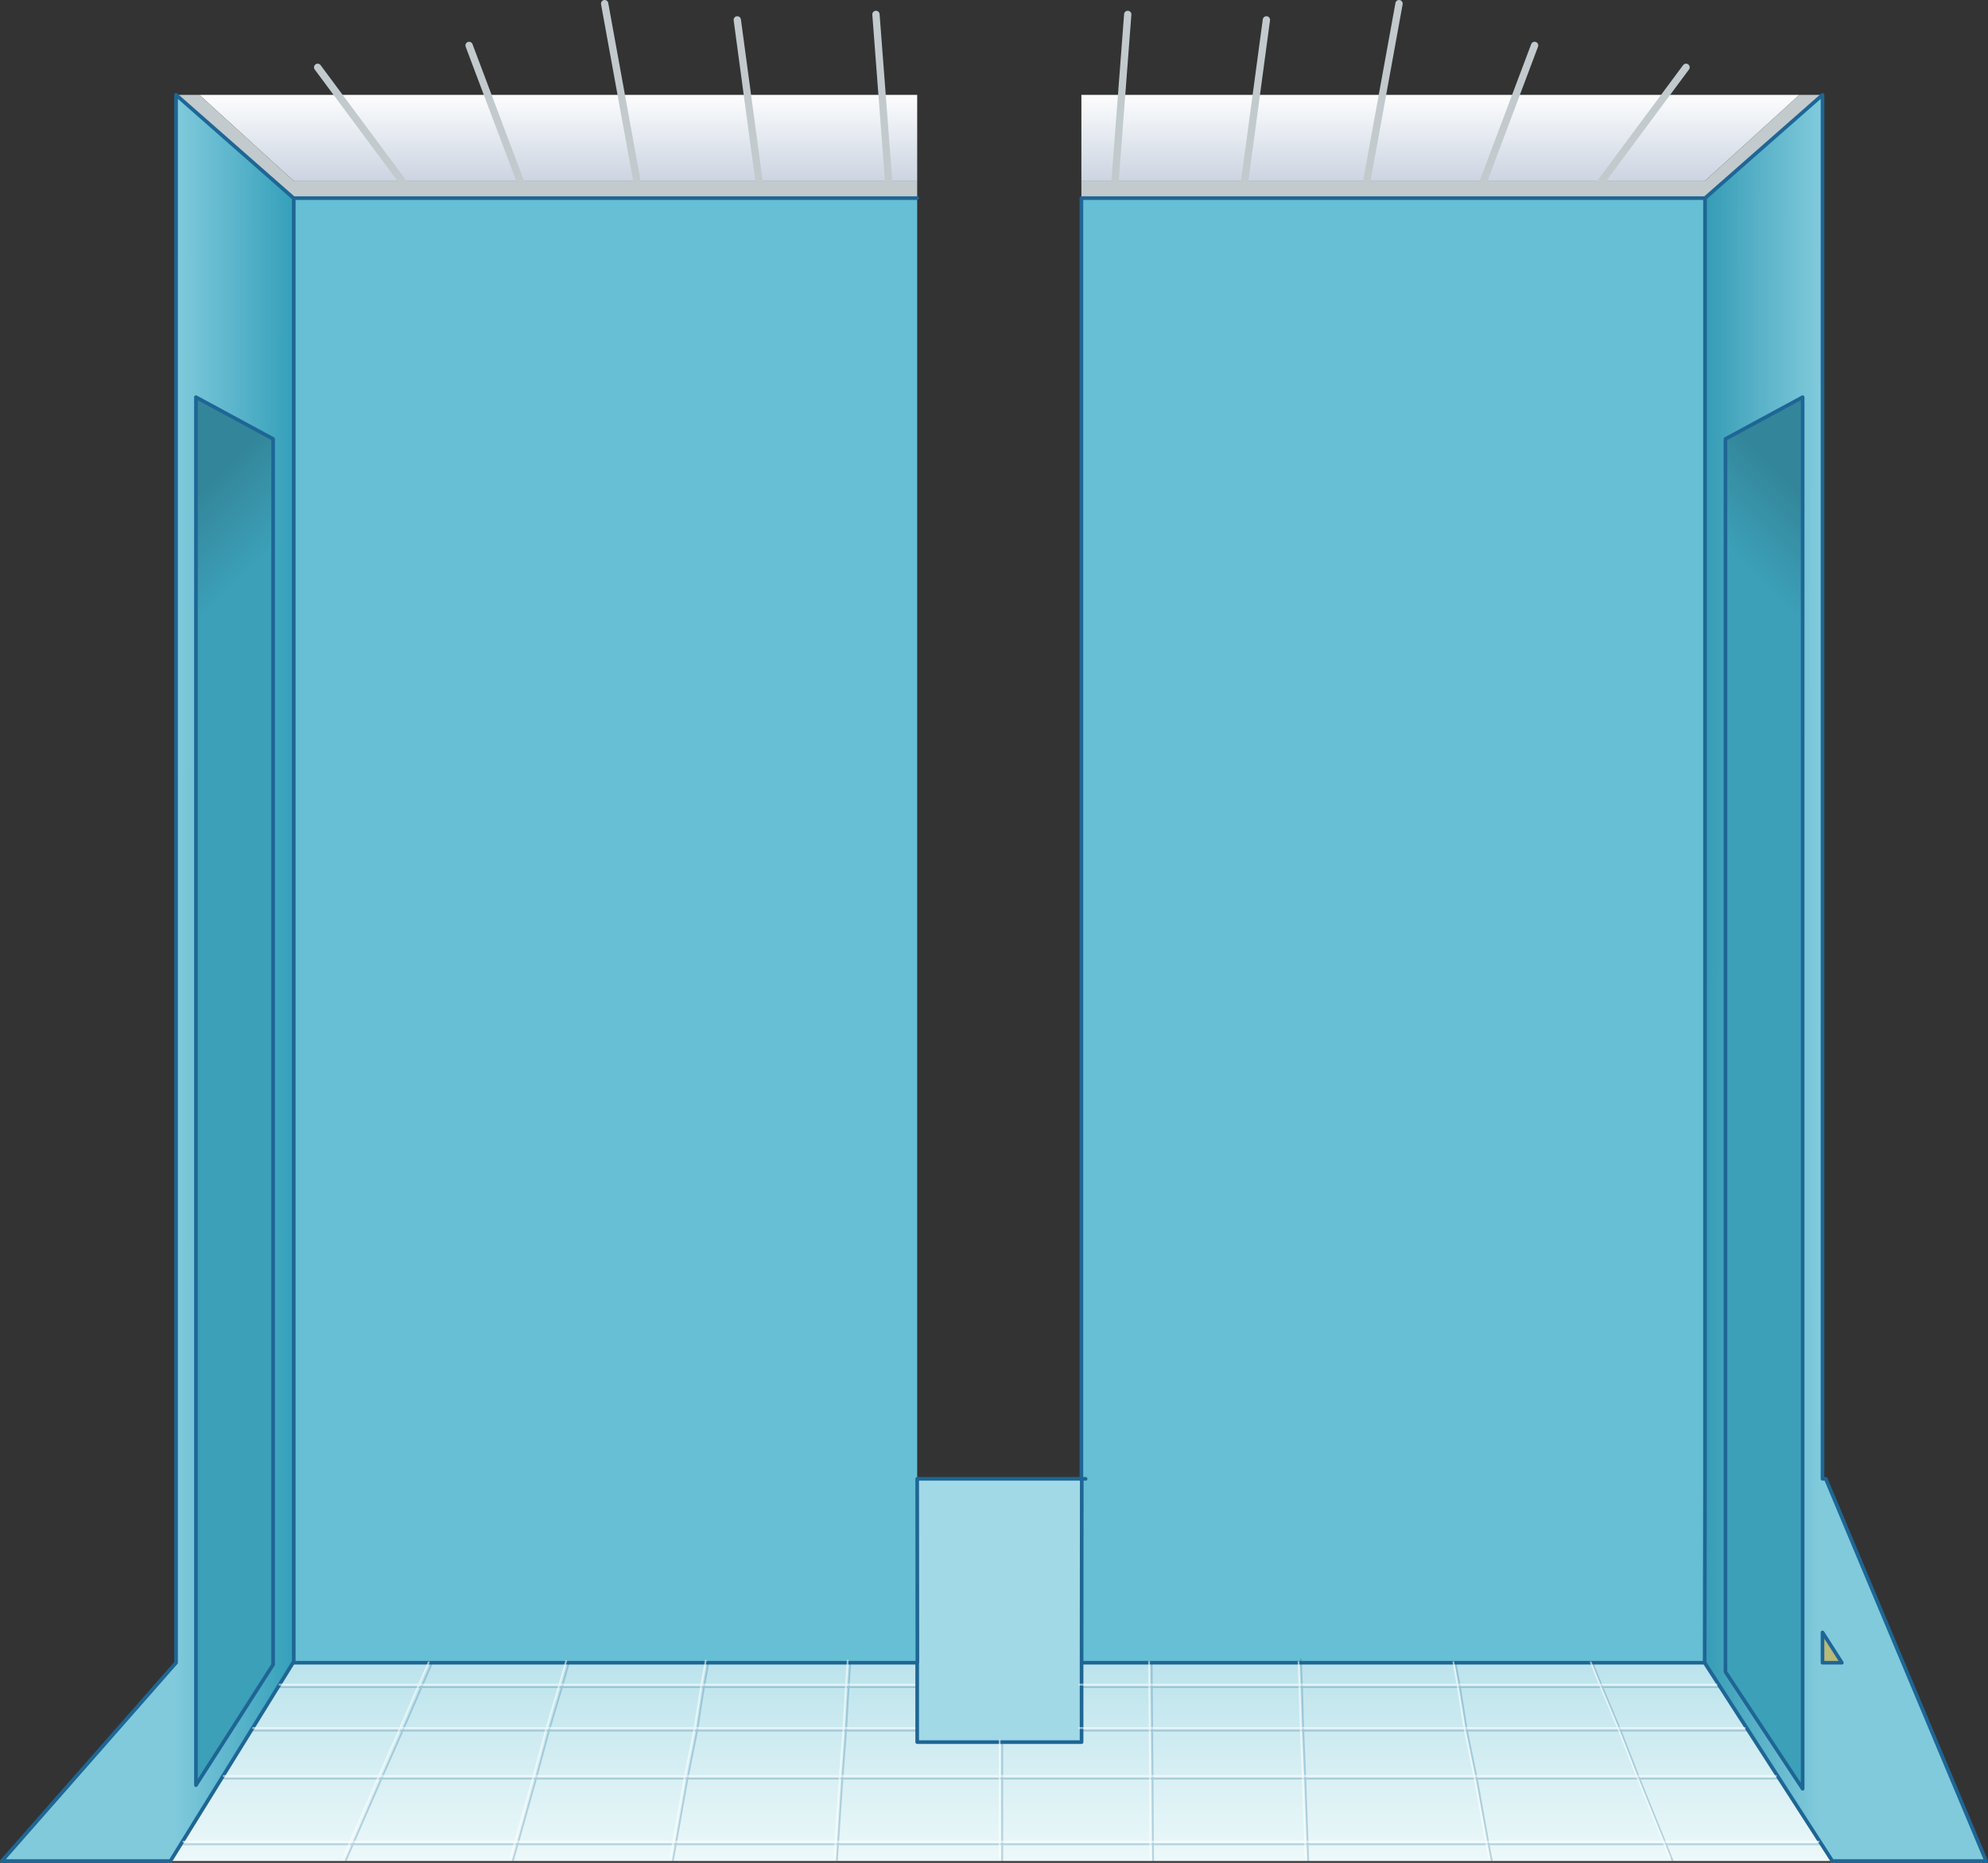
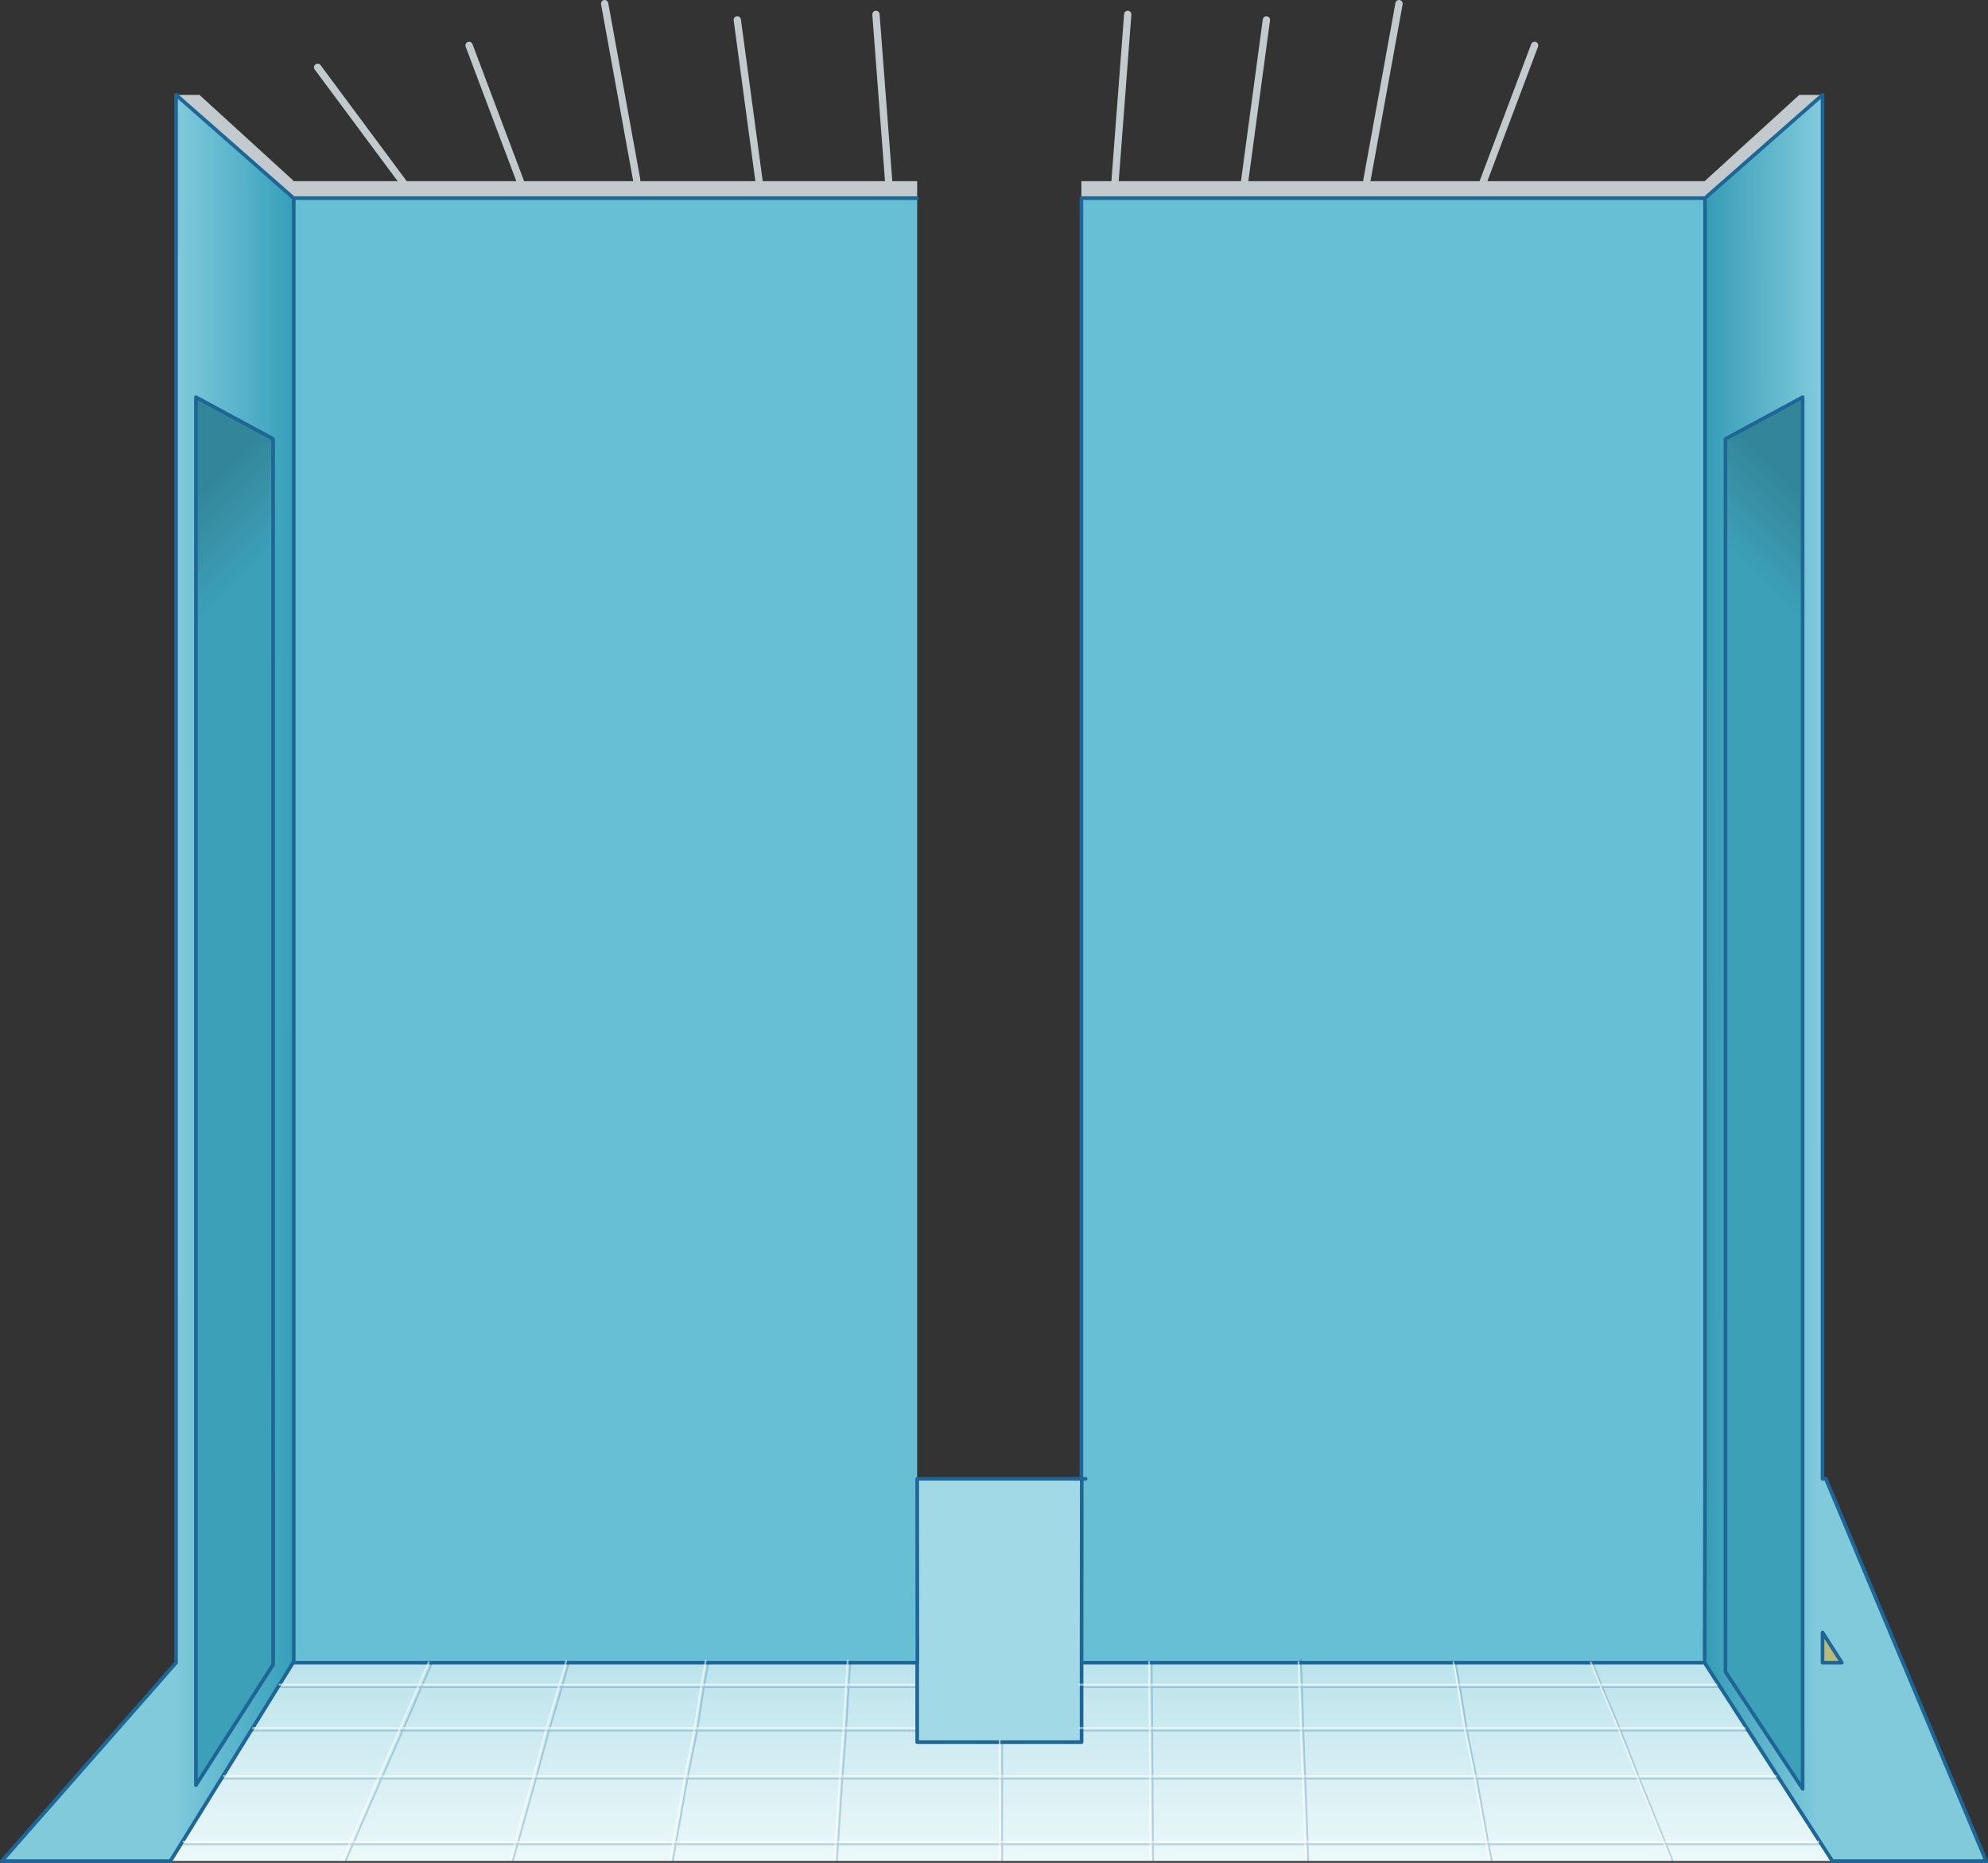
<svg xmlns="http://www.w3.org/2000/svg" height="510.55px" width="544.8px">
  <rect width="100%" height="100%" fill="#333333" stroke="none" />
  <g transform="matrix(1.0, 0.0, 0.0, 1.0, 271.6, 285.65)">
    <path d="M227.85 161.75 L233.15 170.05 227.85 170.05 227.85 161.75" fill="url(#gradient0)" fill-rule="evenodd" stroke="none" />
-     <path d="M221.5 -259.65 L195.55 -236.0 24.75 -236.0 24.75 -259.65 221.5 -259.65 M-216.95 -259.65 L-20.25 -259.65 -20.25 -236.0 -191.05 -236.0 -216.95 -259.65" fill="url(#gradient1)" fill-rule="evenodd" stroke="none" />
    <path d="M221.5 -259.65 L227.85 -259.65 195.65 -231.35 24.75 -231.35 24.75 -236.0 195.55 -236.0 221.5 -259.65 M-223.35 -259.65 L-216.95 -259.65 -191.05 -236.0 -20.25 -236.0 -20.25 -231.35 -191.1 -231.35 -191.15 -231.35 -223.35 -259.65" fill="#c2cacd" fill-rule="evenodd" stroke="none" />
    <path d="M24.75 -231.35 L195.65 -231.35 195.65 98.55 195.65 117.05 195.65 118.35 195.65 119.65 195.55 170.05 24.8 170.05 24.85 119.65 25.9 119.65 24.75 119.65 24.75 -231.35 M-20.25 -231.35 L-20.25 119.65 -20.2 163.7 -20.2 166.9 -20.2 170.05 -20.25 170.05 -191.1 170.05 -191.1 -231.35 -20.25 -231.35" fill="#66bfd5" fill-rule="evenodd" stroke="none" />
    <path d="M-20.25 119.65 L24.85 119.65 24.8 170.05 24.8 191.8 -20.25 191.8 -20.25 170.05 -20.2 170.05 -20.2 166.9 -20.2 163.7 -20.25 119.65" fill="#a2d9e6" fill-rule="evenodd" stroke="none" />
    <path d="M230.55 224.4 L-224.9 224.4 -191.3 170.05 -191.1 170.05 -20.25 170.05 -20.25 191.8 24.8 191.8 24.8 170.05 195.55 170.05 230.55 224.4" fill="url(#gradient2)" fill-rule="evenodd" stroke="none" />
    <path d="M195.65 -231.35 L227.85 -259.65 227.85 -246.7 227.85 -202.35 227.85 119.65 228.75 119.65 272.7 224.4 230.55 224.4 195.55 170.05 195.65 119.65 195.65 118.35 195.65 117.05 195.65 98.55 195.65 -231.35 M201.25 -165.35 L201.25 172.55 222.4 204.6 222.4 -176.8 201.25 -165.35 M227.85 161.75 L227.85 170.05 233.15 170.05 227.85 161.75" fill="url(#gradient3)" fill-rule="evenodd" stroke="none" />
    <path d="M-224.9 224.4 L-271.1 224.4 -223.35 170.05 -223.35 -202.35 -223.35 -259.65 -191.15 -231.35 -191.1 -231.35 -191.1 170.05 -191.3 170.05 -224.9 224.4 M-196.75 -165.35 L-217.9 -176.8 -217.9 203.6 -196.75 170.55 -196.75 -165.35" fill="url(#gradient4)" fill-rule="evenodd" stroke="none" />
    <path d="M201.25 -165.35 L222.4 -176.8 222.4 204.6 201.25 172.55 201.25 -165.35" fill="url(#gradient5)" fill-rule="evenodd" stroke="none" />
    <path d="M-196.75 -165.35 L-196.75 170.55 -217.9 203.6 -217.9 -176.8 -196.75 -165.35" fill="url(#gradient6)" fill-rule="evenodd" stroke="none" />
    <path d="M24.75 -231.35 L195.65 -231.35 227.85 -259.65 227.85 -246.7 227.85 -202.35 227.85 119.65 228.75 119.65 272.7 224.4 230.55 224.4 195.55 170.05 195.65 119.65 195.65 118.35 195.65 117.05 195.65 98.55 195.65 -231.35 M-224.9 224.4 L-271.1 224.4 -223.35 170.05 -223.35 -202.35 -223.35 -259.65 -191.15 -231.35 -191.1 -231.35 -20.25 -231.35 M-20.25 119.65 L24.85 119.65 25.9 119.65 24.75 119.65 24.75 -231.35 M201.25 -165.35 L201.25 172.55 222.4 204.6 222.4 -176.8 201.25 -165.35 M227.85 161.75 L233.15 170.05 227.85 170.05 227.85 161.75 M-20.25 170.05 L-20.25 191.8 24.8 191.8 24.8 170.05 24.85 119.65 M195.55 170.05 L24.8 170.05 M-196.75 -165.35 L-196.75 170.55 -217.9 203.6 -217.9 -176.8 -196.75 -165.35 M-20.25 170.05 L-20.2 170.05 -20.2 166.9 -20.2 163.7 -20.25 119.65 M-224.9 224.4 L-191.3 170.05 -191.1 170.05 -191.1 -231.35 M-191.1 170.05 L-20.25 170.05" fill="none" stroke="#1e6695" stroke-linecap="round" stroke-linejoin="round" stroke-width="1.0" />
    <path d="M-160.05 -234.2 L-184.55 -267.2" fill="none" stroke="#c2cacd" stroke-linecap="round" stroke-linejoin="round" stroke-width="2.0" />
    <path d="M-128.55 -234.7 L-143.05 -273.2" fill="none" stroke="#c2cacd" stroke-linecap="round" stroke-linejoin="round" stroke-width="2.0" />
    <path d="M-97.1 -236.25 L-105.9 -284.65" fill="none" stroke="#c2cacd" stroke-linecap="round" stroke-linejoin="round" stroke-width="2.0" />
    <path d="M-63.55 -235.7 L-69.55 -280.2" fill="none" stroke="#c2cacd" stroke-linecap="round" stroke-linejoin="round" stroke-width="2.0" />
    <path d="M-28.05 -235.7 L-31.55 -281.7" fill="none" stroke="#c2cacd" stroke-linecap="round" stroke-linejoin="round" stroke-width="2.0" />
-     <path d="M165.95 -234.2 L190.45 -267.2" fill="none" stroke="#c2cacd" stroke-linecap="round" stroke-linejoin="round" stroke-width="2.0" />
    <path d="M134.45 -234.7 L148.95 -273.2" fill="none" stroke="#c2cacd" stroke-linecap="round" stroke-linejoin="round" stroke-width="2.0" />
    <path d="M103.0 -236.25 L111.8 -284.65" fill="none" stroke="#c2cacd" stroke-linecap="round" stroke-linejoin="round" stroke-width="2.0" />
    <path d="M69.45 -235.7 L75.45 -280.2" fill="none" stroke="#c2cacd" stroke-linecap="round" stroke-linejoin="round" stroke-width="2.0" />
    <path d="M33.95 -235.7 L37.45 -281.7" fill="none" stroke="#c2cacd" stroke-linecap="round" stroke-linejoin="round" stroke-width="2.0" />
    <path d="M199.5 176.75 L167.5 176.75 172.5 188.65 207.25 188.65 M164.7 169.85 L167.5 176.75 128.5 176.75 130.4 188.65 172.5 188.65 177.65 201.8 215.8 201.8 M44.15 188.65 L85.55 188.65 85.2 176.75 44.05 176.75 44.15 188.65 44.25 201.8 86.1 201.8 85.55 188.65 130.4 188.65 133.1 201.8 177.65 201.8 184.95 219.8 227.5 219.8 M24.9 176.75 L44.05 176.75 44.0 170.2 M24.9 188.65 L44.15 188.65 M85.2 176.75 L84.9 169.15 M85.2 176.75 L128.5 176.75 127.25 169.85 M186.75 224.3 L184.95 219.8 136.35 219.8 137.2 224.3 M133.1 201.8 L136.35 219.8 86.75 219.8 86.9 224.3 M44.25 201.8 L44.35 219.8 86.75 219.8 86.1 201.8 133.1 201.8 M44.35 219.8 L44.4 224.3 M3.05 224.3 L3.05 219.8 -41.95 219.8 -42.25 224.3 M44.25 201.8 L3.05 201.8 3.05 219.8 44.35 219.8 M3.05 192.1 L3.05 201.8 -40.75 201.8 -41.95 219.8 -86.4 219.8 -87.2 224.3 M-161.25 188.65 L-121.15 188.65 -117.6 176.75 -156.1 176.75 -161.25 188.65 -167.05 201.8 -124.7 201.8 -121.15 188.65 -80.55 188.65 -78.7 176.75 -117.6 176.75 -115.65 169.85 M-153.1 169.85 L-156.1 176.75 -195.35 176.75 M-78.7 176.75 L-77.5 170.2 M-20.3 176.75 L-39.05 176.75 -39.75 188.65 -20.3 188.65 M-38.6 170.2 L-39.05 176.75 -78.7 176.75 M-80.55 188.65 L-39.75 188.65 -40.75 201.8 -83.2 201.8 -86.4 219.8 -129.75 219.8 -131.05 224.3 M-129.75 219.8 L-174.9 219.8 -176.85 224.3 M-167.05 201.8 L-174.9 219.8 -222.0 219.8 M-210.85 201.8 L-167.05 201.8 M-129.75 219.8 L-124.7 201.8 -83.2 201.8 -80.55 188.65 M-161.25 188.65 L-202.7 188.65" fill="none" stroke="#1e6695" stroke-linecap="round" stroke-linejoin="round" stroke-opacity="0.251" stroke-width="0.5" />
    <path d="M164.35 169.95 L166.8 176.05 198.8 176.05 M166.8 176.05 L171.8 187.95 206.55 187.95 M43.3 169.8 L43.35 176.05 84.5 176.05 84.25 169.85 M43.35 176.05 L43.45 187.95 84.85 187.95 84.5 176.05 127.8 176.05 126.7 169.9 M2.35 191.4 L2.35 201.1 43.55 201.1 43.45 187.95 24.2 187.95 M24.2 176.05 L43.35 176.05 M166.8 176.05 L127.8 176.05 129.7 187.95 171.8 187.95 176.95 201.1 215.1 201.1 M84.85 187.95 L85.4 201.1 132.4 201.1 129.7 187.95 84.85 187.95 M135.65 219.1 L184.25 219.1 176.95 201.1 132.4 201.1 135.65 219.1 136.5 223.6 M85.4 201.1 L43.55 201.1 43.65 219.1 86.05 219.1 85.4 201.1 M135.65 219.1 L86.05 219.1 86.2 223.6 M43.7 223.6 L43.65 219.1 2.35 219.1 2.35 223.6 M2.35 201.1 L-41.45 201.1 -42.65 219.1 2.35 219.1 2.35 201.1 M186.05 223.6 L184.25 219.1 226.8 219.1 M-154.1 169.9 L-156.8 176.05 -118.3 176.05 -116.45 169.6 M-156.8 176.05 L-161.95 187.95 -121.85 187.95 -118.3 176.05 -79.4 176.05 -78.2 169.5 M-121.85 187.95 L-81.25 187.95 -79.4 176.05 -39.75 176.05 -39.3 169.5 M-21.0 176.05 L-39.75 176.05 -40.45 187.95 -21.0 187.95 M-81.25 187.95 L-40.45 187.95 -41.45 201.1 -83.9 201.1 -87.1 219.1 -42.65 219.1 -42.95 223.6 M-175.6 219.1 L-130.45 219.1 -125.4 201.1 -167.75 201.1 -175.6 219.1 -177.55 223.6 M-210.3 201.1 L-167.75 201.1 -161.95 187.95 -202.25 187.95 M-221.35 219.1 L-175.6 219.1 M-87.1 219.1 L-87.9 223.6 M-131.75 223.6 L-130.45 219.1 -87.1 219.1 M-121.85 187.95 L-125.4 201.1 -83.9 201.1 -81.25 187.95 M-156.8 176.05 L-195.0 176.05" fill="none" stroke="#ffffff" stroke-linecap="round" stroke-linejoin="round" stroke-opacity="0.561" stroke-width="0.5" />
  </g>
  <defs>
    <linearGradient gradientTransform="matrix(0.0, -0.036, -0.031, 0.0, 132.05, 138.2)" gradientUnits="userSpaceOnUse" id="gradient0" spreadMethod="pad" x1="-819.2" x2="819.2">
      <stop offset="0.008" stop-color="#b9b979" />
      <stop offset="1.0" stop-color="#dcdc96" />
    </linearGradient>
    <linearGradient gradientTransform="matrix(0.0, 0.016, -0.014, 0.0, 3.45, -247.8)" gradientUnits="userSpaceOnUse" id="gradient1" spreadMethod="pad" x1="-819.2" x2="819.2">
      <stop offset="0.0" stop-color="#ffffff" />
      <stop offset="1.0" stop-color="#c9d2e0" />
    </linearGradient>
    <linearGradient gradientTransform="matrix(0.0, 0.049, -0.064, 0.0, 3.1, 190.2)" gradientUnits="userSpaceOnUse" id="gradient2" spreadMethod="pad" x1="-819.2" x2="819.2">
      <stop offset="0.0" stop-color="#a9dbe7" />
      <stop offset="1.0" stop-color="#f2fbfb" />
    </linearGradient>
    <linearGradient gradientTransform="matrix(-0.02, 0.0, 2.0E-4, -0.262, 210.75, -49.8)" gradientUnits="userSpaceOnUse" id="gradient3" spreadMethod="pad" x1="-819.2" x2="819.2">
      <stop offset="0.0" stop-color="#81cadc" />
      <stop offset="1.0" stop-color="#329ab4" />
    </linearGradient>
    <linearGradient gradientTransform="matrix(-0.02, 0.0, 2.0E-4, -0.262, -207.2, -95.8)" gradientUnits="userSpaceOnUse" id="gradient4" spreadMethod="pad" x1="-819.2" x2="819.2">
      <stop offset="0.0" stop-color="#349fba" />
      <stop offset="1.0" stop-color="#81cadc" />
    </linearGradient>
    <linearGradient gradientTransform="matrix(-0.011, 0.011, 0.068, 0.068, 218.5, -136.55)" gradientUnits="userSpaceOnUse" id="gradient5" spreadMethod="pad" x1="-819.2" x2="819.2">
      <stop offset="0.0" stop-color="#338599" />
      <stop offset="1.0" stop-color="#3ca0b9" />
    </linearGradient>
    <linearGradient gradientTransform="matrix(0.011, 0.011, -0.068, 0.068, -214.0, -136.55)" gradientUnits="userSpaceOnUse" id="gradient6" spreadMethod="pad" x1="-819.2" x2="819.2">
      <stop offset="0.0" stop-color="#338599" />
      <stop offset="1.0" stop-color="#3ca0b9" />
    </linearGradient>
  </defs>
</svg>